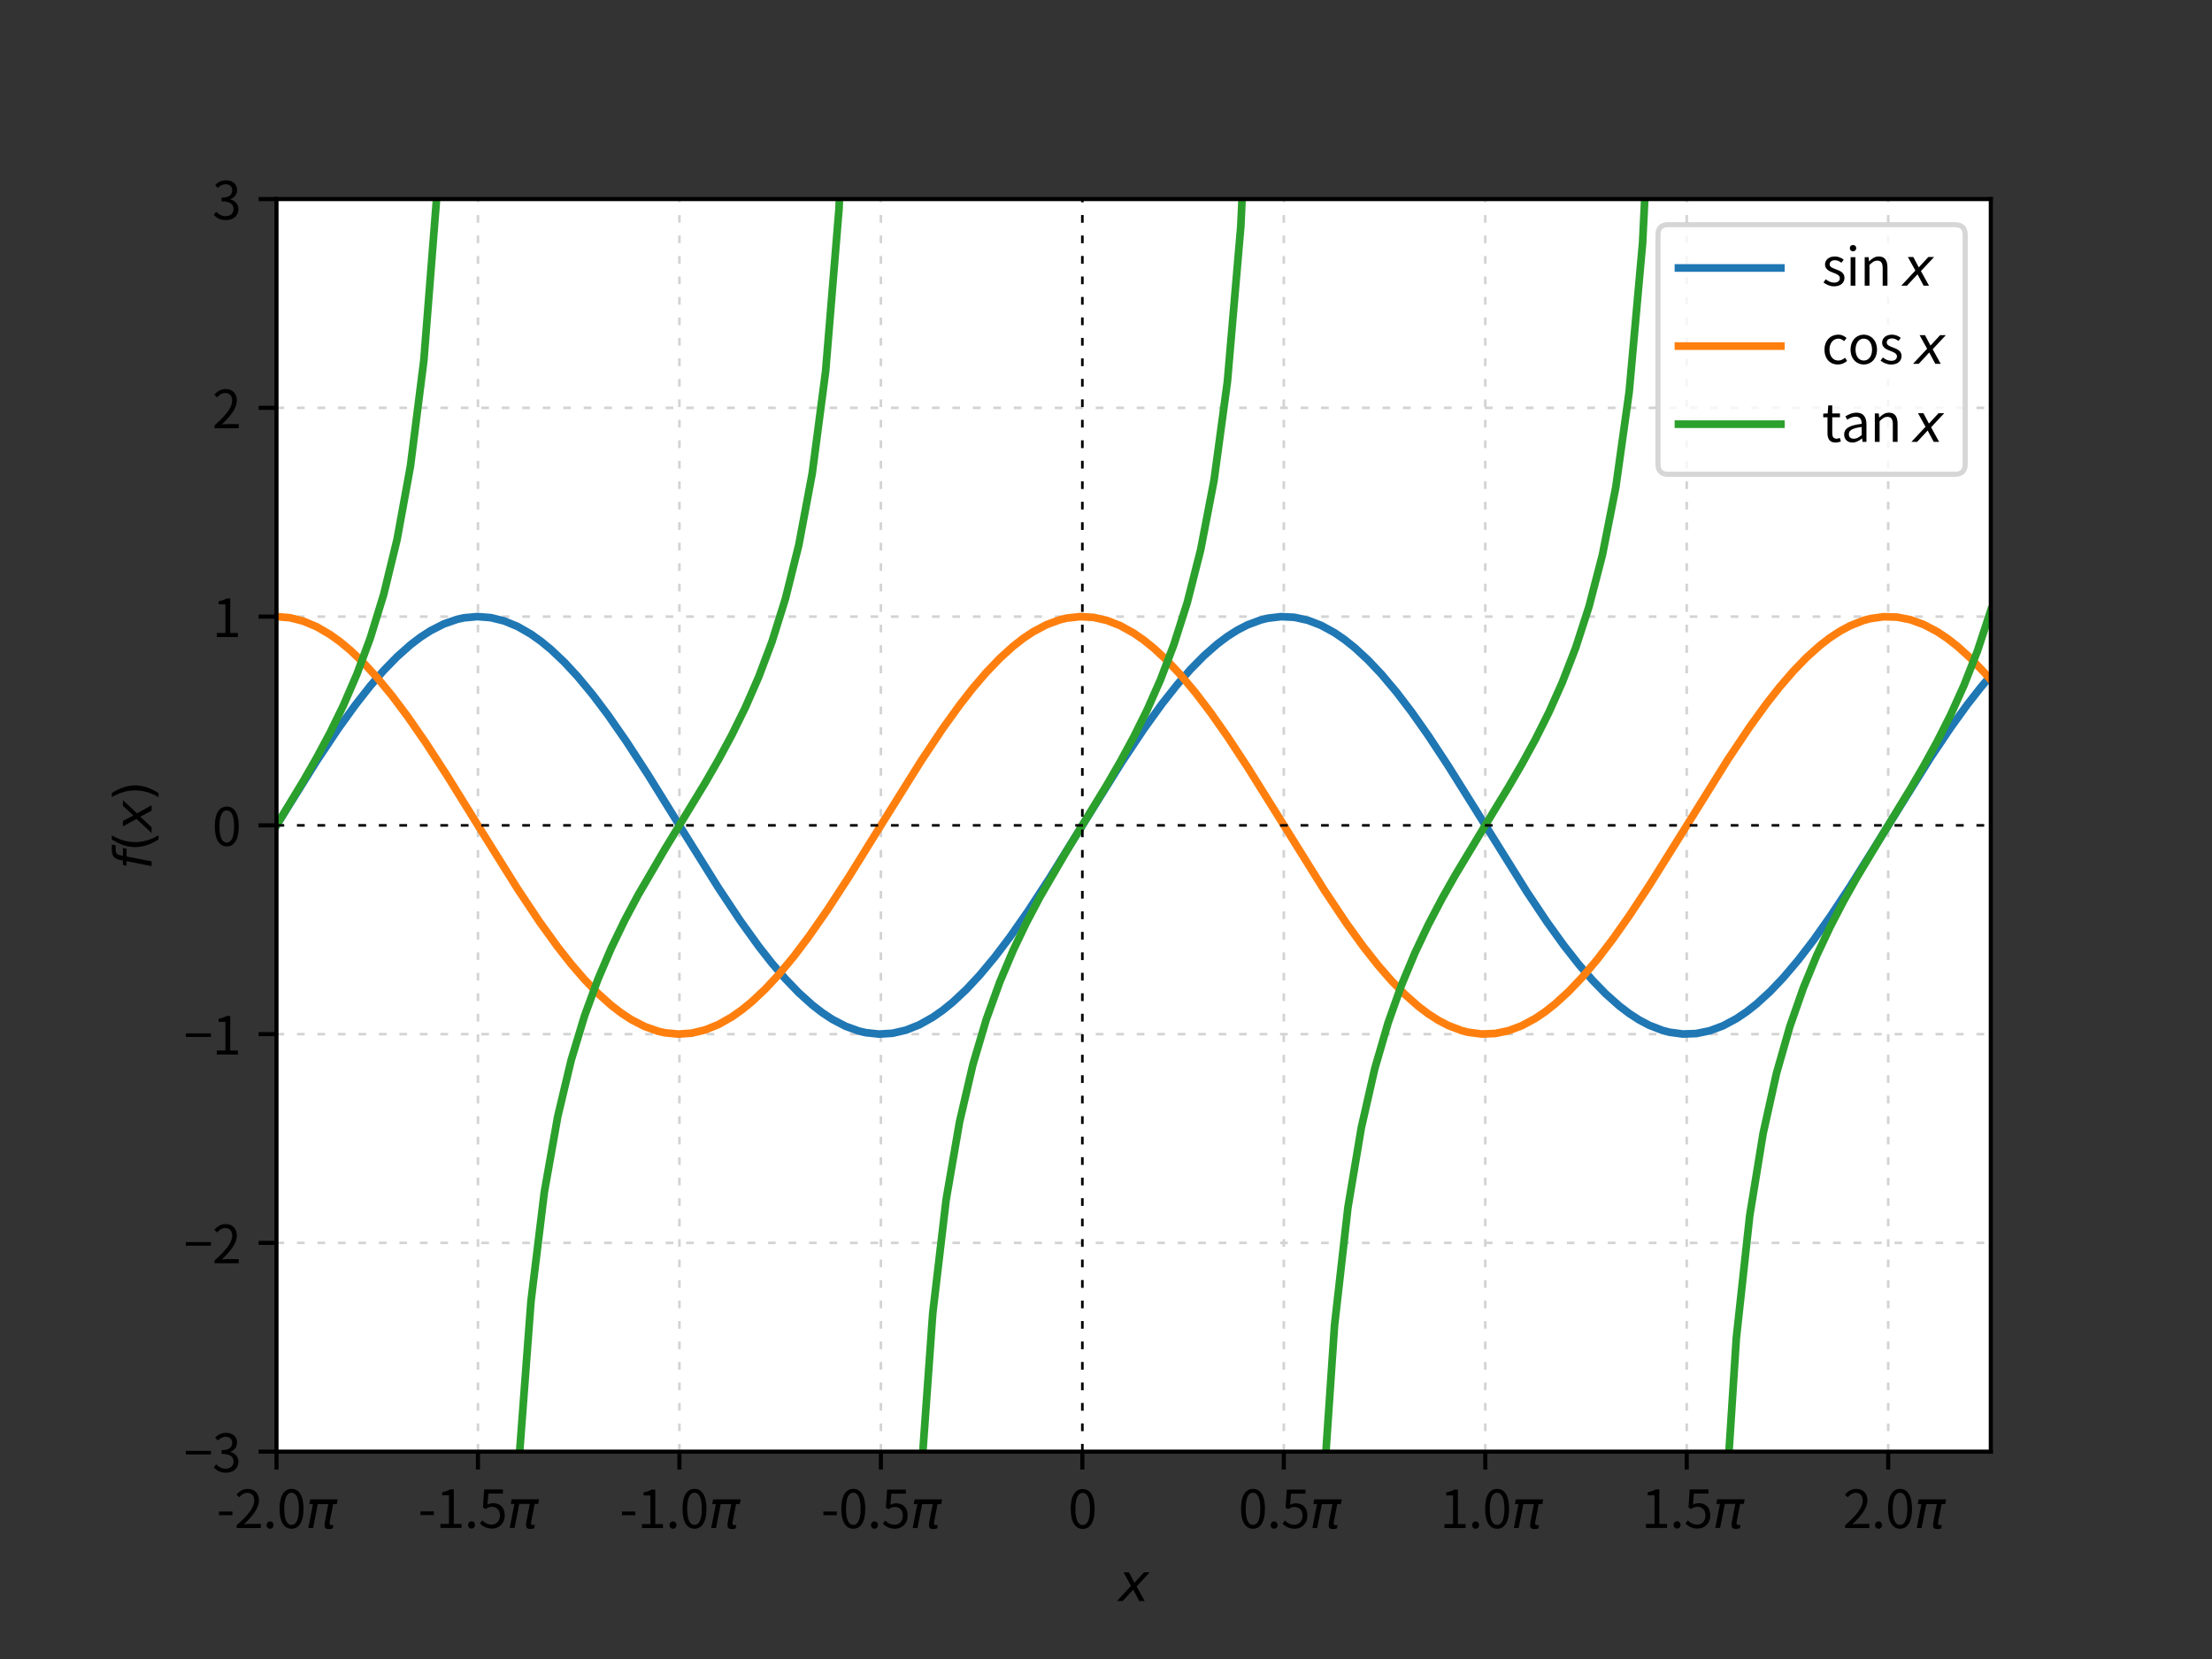
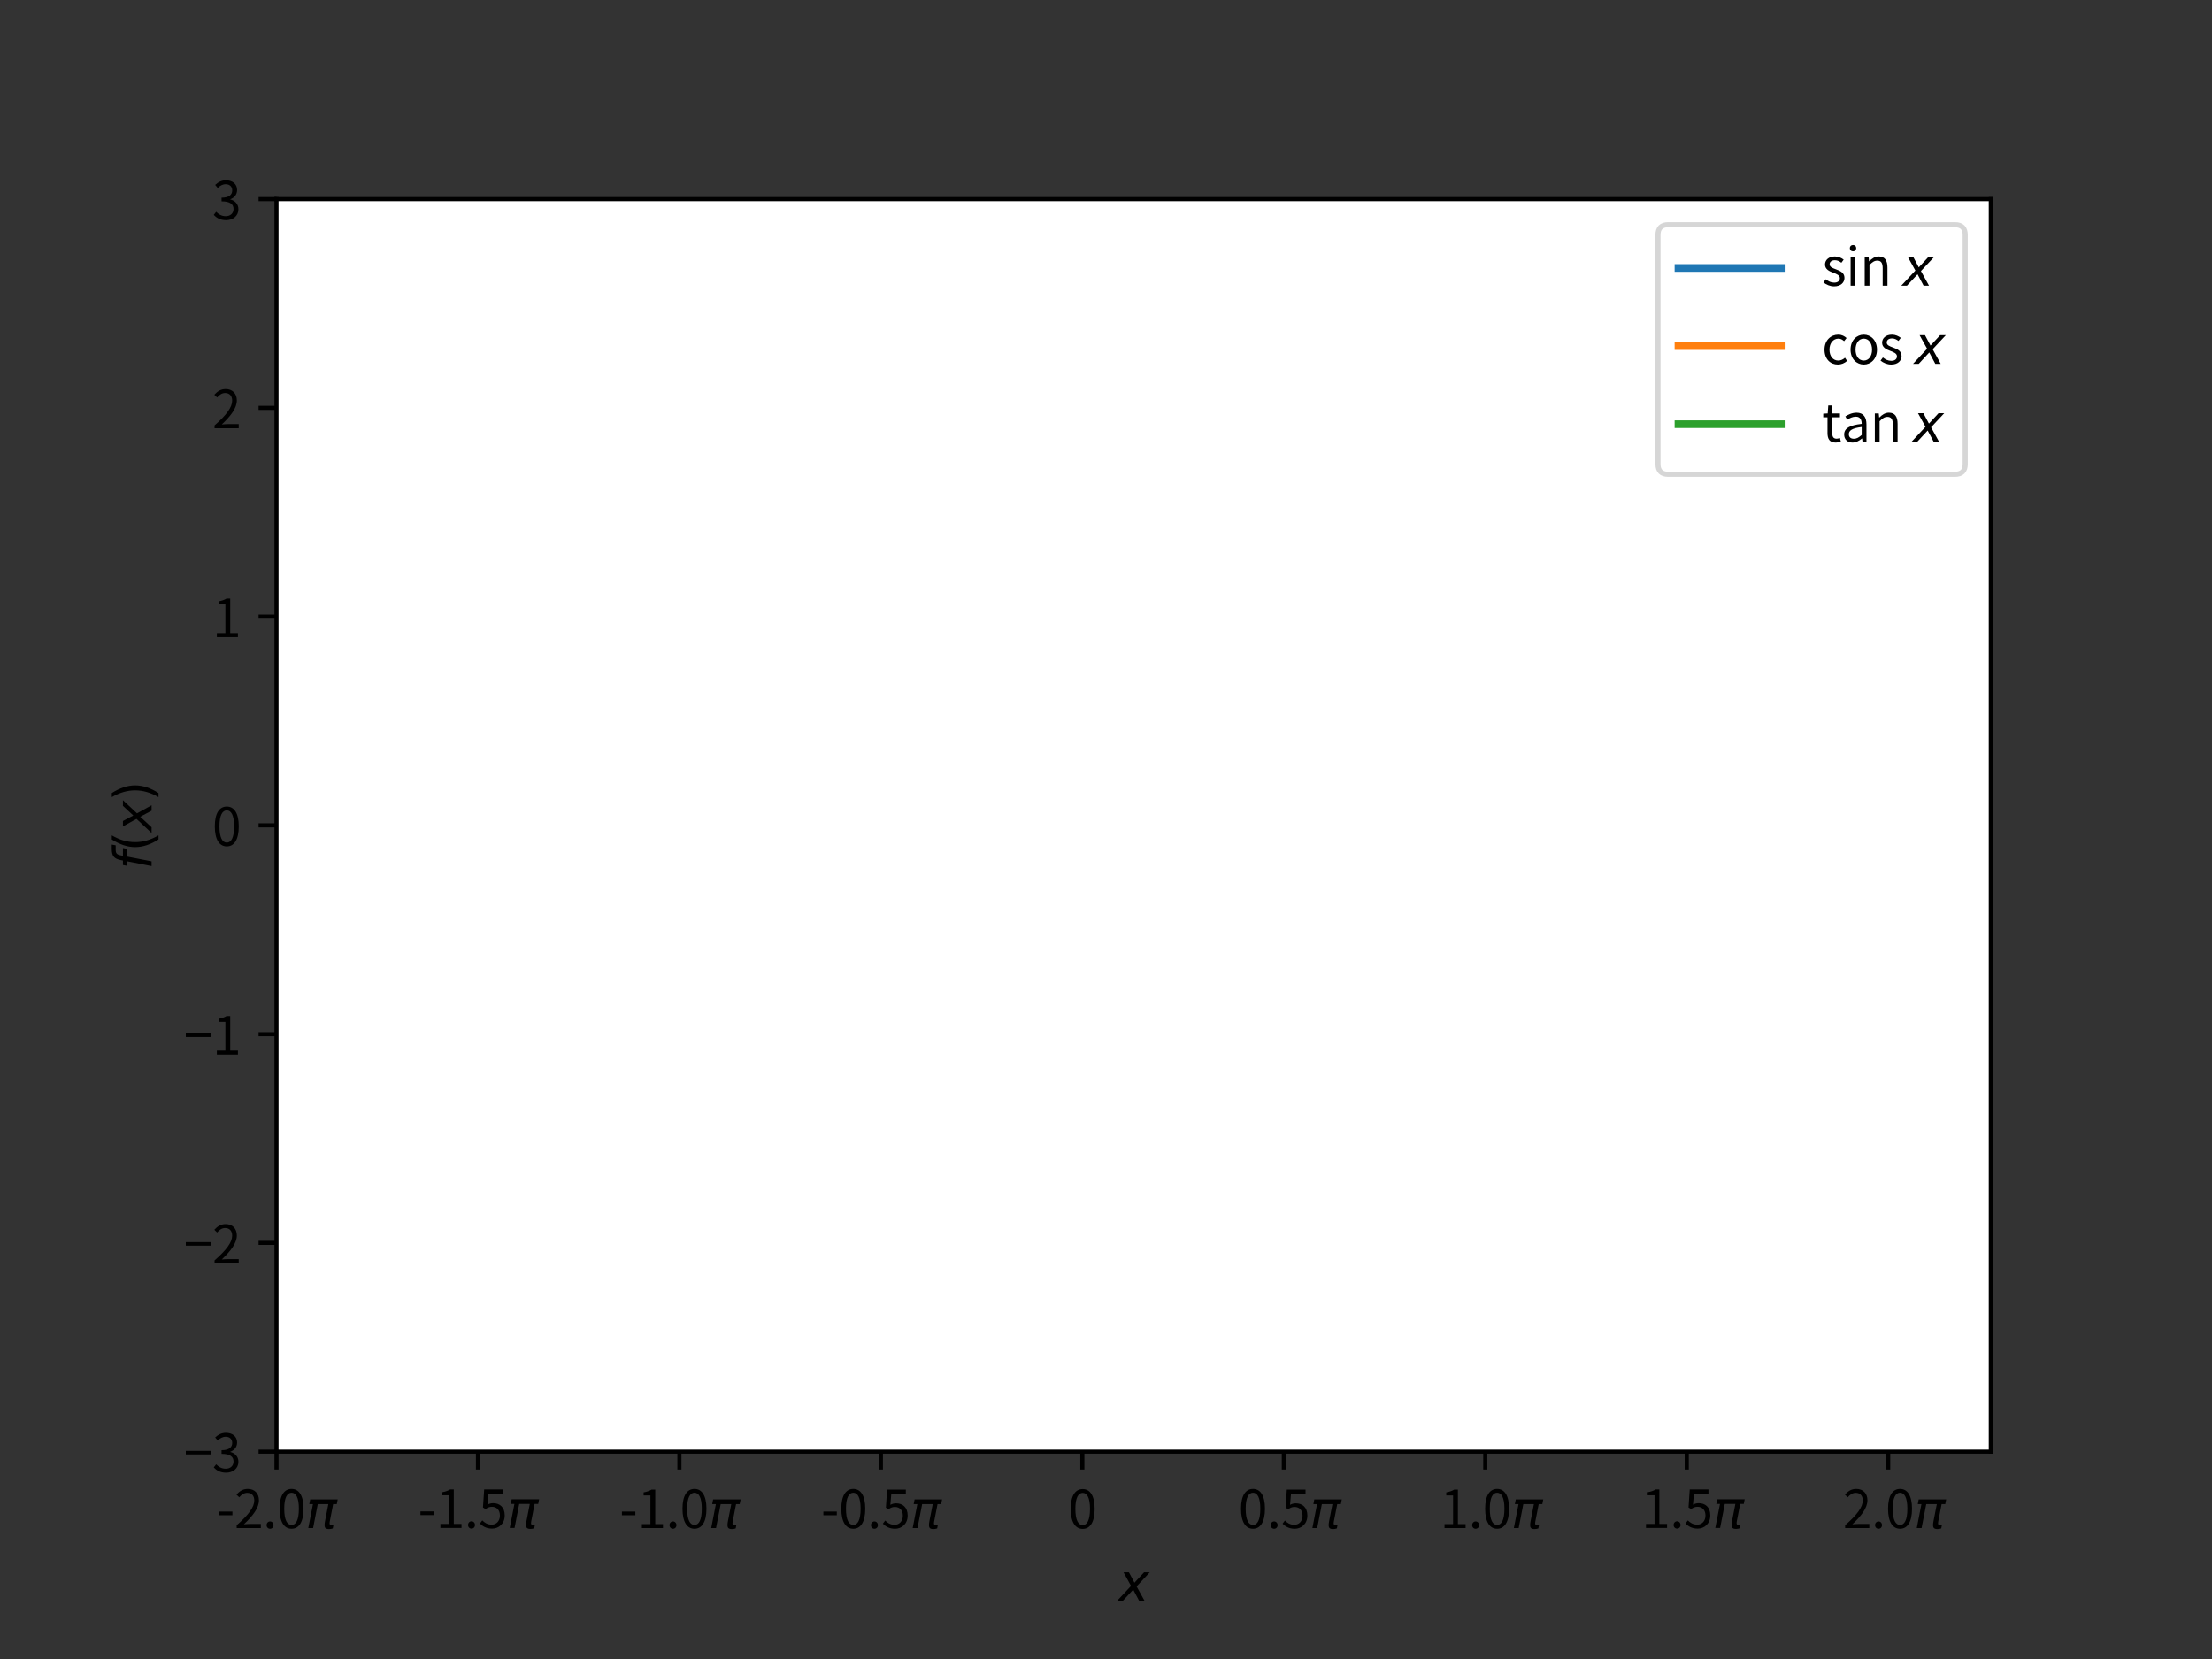
<svg xmlns="http://www.w3.org/2000/svg" xmlns:xlink="http://www.w3.org/1999/xlink" width="432pt" height="324pt" viewBox="0 0 432 324" version="1.1">
  <rect x="0" y="0" width="432" height="324" fill="#333333" stroke="none" />
  <defs>
    <style type="text/css">*{stroke-linejoin: round; stroke-linecap: butt}</style>
  </defs>
  <g id="figure_1">
    <g id="patch_1">
      <path d="M 0 324  L 432 324  L 432 0  L 0 0  L 0 324  z " style="fill: none" />
    </g>
    <g id="axes_1">
      <g id="patch_2">
        <path d="M 54 283.5  L 388.8 283.5  L 388.8 38.88  L 54 38.88  z " style="fill: #ffffff" />
      </g>
      <g id="matplotlib.axis_1">
        <g id="xtick_1">
          <g id="line2d_1">
            <path d="M 54 283.5  L 54 38.88  " clip-path="url(#p47506ea97d)" style="fill: none; stroke-dasharray: 1.5,2.5; stroke-dashoffset: 0; stroke: #d3d3d3; stroke-width: 0.5" />
          </g>
          <g id="line2d_2">
            <defs>
              <path id="m6faa6e938d" d="M 0 0  L 0 3.5  " style="stroke: #000000; stroke-width: 0.8" />
            </defs>
            <g>
              <use xlink:href="#m6faa6e938d" x="54" y="283.5" style="stroke: #000000; stroke-width: 0.8" />
            </g>
          </g>
          <g id="text_1">
            <g transform="translate(42.3 298.459) scale(0.1 -0.1)">
              <defs>
                <path id="NotoSansCJKjp-Regular-2d" d="M 294 1568  L 1933 1568  L 1933 2016  L 294 2016  L 294 1568  z " transform="scale(0.016)" />
                <path id="NotoSansCJKjp-Regular-32" d="M 282 0  L 3232 0  L 3232 506  L 1933 506  C 1696 506 1408 480 1165 461  C 2266 1504 3002 2458 3002 3392  C 3002 4230 2477 4781 1638 4781  C 1043 4781 640 4506 256 4090  L 595 3757  C 851 4064 1184 4301 1568 4301  C 2150 4301 2432 3910 2432 3373  C 2432 2566 1754 1632 282 346  L 282 0  z " transform="scale(0.016)" />
                <path id="NotoSansCJKjp-Regular-2e" d="M 890 -83  C 1120 -83 1312 96 1312 358  C 1312 627 1120 813 890 813  C 659 813 467 627 467 358  C 467 96 659 -83 890 -83  z " transform="scale(0.016)" />
                <path id="NotoSansCJKjp-Regular-30" d="M 1779 -83  C 2669 -83 3238 730 3238 2362  C 3238 3987 2669 4781 1779 4781  C 883 4781 314 3994 314 2362  C 314 730 883 -83 1779 -83  z M 1779 384  C 1242 384 883 979 883 2362  C 883 3731 1242 4314 1779 4314  C 2310 4314 2669 3731 2669 2362  C 2669 979 2310 384 1779 384  z " transform="scale(0.016)" />
                <path id="DejaVuSans-Oblique-3c0" d="M 584 3500  L 3938 3500  L 3825 2925  L 3384 2925  L 2966 775  Q 2922 550 2981 450  Q 3038 353 3209 353  Q 3256 353 3325 363  Q 3397 369 3419 372  L 3338 -44  Q 3222 -84 3103 -103  Q 2981 -122 2866 -122  Q 2491 -122 2388 81  Q 2284 288 2391 838  L 2797 2925  L 1506 2925  L 938 0  L 350 0  L 919 2925  L 472 2925  L 584 3500  z " transform="scale(0.016)" />
              </defs>
              <use xlink:href="#NotoSansCJKjp-Regular-2d" transform="translate(0 0.297)" />
              <use xlink:href="#NotoSansCJKjp-Regular-32" transform="translate(34.7 0.297)" />
              <use xlink:href="#NotoSansCJKjp-Regular-2e" transform="translate(90.2 0.297)" />
              <use xlink:href="#NotoSansCJKjp-Regular-30" transform="translate(118 0.297)" />
              <use xlink:href="#DejaVuSans-Oblique-3c0" transform="translate(173.5 0.297)" />
            </g>
          </g>
        </g>
        <g id="xtick_2">
          <g id="line2d_3">
            <path d="M 93.345 283.5  L 93.345 38.88  " clip-path="url(#p47506ea97d)" style="fill: none; stroke-dasharray: 1.5,2.5; stroke-dashoffset: 0; stroke: #d3d3d3; stroke-width: 0.5" />
          </g>
          <g id="line2d_4">
            <g>
              <use xlink:href="#m6faa6e938d" x="93.345" y="283.5" style="stroke: #000000; stroke-width: 0.8" />
            </g>
          </g>
          <g id="text_2">
            <g transform="translate(81.645 298.459) scale(0.1 -0.1)">
              <defs>
                <path id="NotoSansCJKjp-Regular-31" d="M 563 0  L 3136 0  L 3136 486  L 2195 486  L 2195 4698  L 1747 4698  C 1491 4544 1190 4435 774 4358  L 774 3987  L 1606 3987  L 1606 486  L 563 486  L 563 0  z " transform="scale(0.016)" />
                <path id="NotoSansCJKjp-Regular-35" d="M 1670 -83  C 2464 -83 3206 499 3206 1530  C 3206 2560 2573 3021 1792 3021  C 1510 3021 1306 2950 1094 2835  L 1210 4192  L 2982 4192  L 2982 4698  L 698 4698  L 550 2496  L 864 2304  C 1133 2483 1331 2579 1645 2579  C 2234 2579 2618 2182 2618 1510  C 2618 826 2170 403 1619 403  C 1075 403 736 653 467 922  L 179 538  C 493 224 941 -83 1670 -83  z " transform="scale(0.016)" />
              </defs>
              <use xlink:href="#NotoSansCJKjp-Regular-2d" transform="translate(0 0.594)" />
              <use xlink:href="#NotoSansCJKjp-Regular-31" transform="translate(34.7 0.594)" />
              <use xlink:href="#NotoSansCJKjp-Regular-2e" transform="translate(90.2 0.594)" />
              <use xlink:href="#NotoSansCJKjp-Regular-35" transform="translate(118 0.594)" />
              <use xlink:href="#DejaVuSans-Oblique-3c0" transform="translate(173.5 0.594)" />
            </g>
          </g>
        </g>
        <g id="xtick_3">
          <g id="line2d_5">
            <path d="M 132.69 283.5  L 132.69 38.88  " clip-path="url(#p47506ea97d)" style="fill: none; stroke-dasharray: 1.5,2.5; stroke-dashoffset: 0; stroke: #d3d3d3; stroke-width: 0.5" />
          </g>
          <g id="line2d_6">
            <g>
              <use xlink:href="#m6faa6e938d" x="132.69" y="283.5" style="stroke: #000000; stroke-width: 0.8" />
            </g>
          </g>
          <g id="text_3">
            <g transform="translate(120.99 298.459) scale(0.1 -0.1)">
              <use xlink:href="#NotoSansCJKjp-Regular-2d" transform="translate(0 0.297)" />
              <use xlink:href="#NotoSansCJKjp-Regular-31" transform="translate(34.7 0.297)" />
              <use xlink:href="#NotoSansCJKjp-Regular-2e" transform="translate(90.2 0.297)" />
              <use xlink:href="#NotoSansCJKjp-Regular-30" transform="translate(118 0.297)" />
              <use xlink:href="#DejaVuSans-Oblique-3c0" transform="translate(173.5 0.297)" />
            </g>
          </g>
        </g>
        <g id="xtick_4">
          <g id="line2d_7">
            <path d="M 172.036 283.5  L 172.036 38.88  " clip-path="url(#p47506ea97d)" style="fill: none; stroke-dasharray: 1.5,2.5; stroke-dashoffset: 0; stroke: #d3d3d3; stroke-width: 0.5" />
          </g>
          <g id="line2d_8">
            <g>
              <use xlink:href="#m6faa6e938d" x="172.036" y="283.5" style="stroke: #000000; stroke-width: 0.8" />
            </g>
          </g>
          <g id="text_4">
            <g transform="translate(160.336 298.459) scale(0.1 -0.1)">
              <use xlink:href="#NotoSansCJKjp-Regular-2d" transform="translate(0 0.297)" />
              <use xlink:href="#NotoSansCJKjp-Regular-30" transform="translate(34.7 0.297)" />
              <use xlink:href="#NotoSansCJKjp-Regular-2e" transform="translate(90.2 0.297)" />
              <use xlink:href="#NotoSansCJKjp-Regular-35" transform="translate(118 0.297)" />
              <use xlink:href="#DejaVuSans-Oblique-3c0" transform="translate(173.5 0.297)" />
            </g>
          </g>
        </g>
        <g id="xtick_5">
          <g id="line2d_9">
            <path d="M 211.381 283.5  L 211.381 38.88  " clip-path="url(#p47506ea97d)" style="fill: none; stroke-dasharray: 1.5,2.5; stroke-dashoffset: 0; stroke: #d3d3d3; stroke-width: 0.5" />
          </g>
          <g id="line2d_10">
            <g>
              <use xlink:href="#m6faa6e938d" x="211.381" y="283.5" style="stroke: #000000; stroke-width: 0.8" />
            </g>
          </g>
          <g id="text_5">
            <g transform="translate(208.606 298.459) scale(0.1 -0.1)">
              <use xlink:href="#NotoSansCJKjp-Regular-30" />
            </g>
          </g>
        </g>
        <g id="xtick_6">
          <g id="line2d_11">
            <path d="M 250.726 283.5  L 250.726 38.88  " clip-path="url(#p47506ea97d)" style="fill: none; stroke-dasharray: 1.5,2.5; stroke-dashoffset: 0; stroke: #d3d3d3; stroke-width: 0.5" />
          </g>
          <g id="line2d_12">
            <g>
              <use xlink:href="#m6faa6e938d" x="250.726" y="283.5" style="stroke: #000000; stroke-width: 0.8" />
            </g>
          </g>
          <g id="text_6">
            <g transform="translate(239.626 298.459) scale(0.1 -0.1)">
              <defs>
                <path id="NotoSansCJKjp-Regular-20" transform="scale(0.016)" />
              </defs>
              <use xlink:href="#NotoSansCJKjp-Regular-20" transform="translate(0 0.297)" />
              <use xlink:href="#NotoSansCJKjp-Regular-30" transform="translate(22.4 0.297)" />
              <use xlink:href="#NotoSansCJKjp-Regular-2e" transform="translate(77.9 0.297)" />
              <use xlink:href="#NotoSansCJKjp-Regular-35" transform="translate(105.7 0.297)" />
              <use xlink:href="#DejaVuSans-Oblique-3c0" transform="translate(161.2 0.297)" />
            </g>
          </g>
        </g>
        <g id="xtick_7">
          <g id="line2d_13">
            <path d="M 290.071 283.5  L 290.071 38.88  " clip-path="url(#p47506ea97d)" style="fill: none; stroke-dasharray: 1.5,2.5; stroke-dashoffset: 0; stroke: #d3d3d3; stroke-width: 0.5" />
          </g>
          <g id="line2d_14">
            <g>
              <use xlink:href="#m6faa6e938d" x="290.071" y="283.5" style="stroke: #000000; stroke-width: 0.8" />
            </g>
          </g>
          <g id="text_7">
            <g transform="translate(278.971 298.459) scale(0.1 -0.1)">
              <use xlink:href="#NotoSansCJKjp-Regular-20" transform="translate(0 0.297)" />
              <use xlink:href="#NotoSansCJKjp-Regular-31" transform="translate(22.4 0.297)" />
              <use xlink:href="#NotoSansCJKjp-Regular-2e" transform="translate(77.9 0.297)" />
              <use xlink:href="#NotoSansCJKjp-Regular-30" transform="translate(105.7 0.297)" />
              <use xlink:href="#DejaVuSans-Oblique-3c0" transform="translate(161.2 0.297)" />
            </g>
          </g>
        </g>
        <g id="xtick_8">
          <g id="line2d_15">
            <path d="M 329.416 283.5  L 329.416 38.88  " clip-path="url(#p47506ea97d)" style="fill: none; stroke-dasharray: 1.5,2.5; stroke-dashoffset: 0; stroke: #d3d3d3; stroke-width: 0.5" />
          </g>
          <g id="line2d_16">
            <g>
              <use xlink:href="#m6faa6e938d" x="329.416" y="283.5" style="stroke: #000000; stroke-width: 0.8" />
            </g>
          </g>
          <g id="text_8">
            <g transform="translate(318.316 298.459) scale(0.1 -0.1)">
              <use xlink:href="#NotoSansCJKjp-Regular-20" transform="translate(0 0.594)" />
              <use xlink:href="#NotoSansCJKjp-Regular-31" transform="translate(22.4 0.594)" />
              <use xlink:href="#NotoSansCJKjp-Regular-2e" transform="translate(77.9 0.594)" />
              <use xlink:href="#NotoSansCJKjp-Regular-35" transform="translate(105.7 0.594)" />
              <use xlink:href="#DejaVuSans-Oblique-3c0" transform="translate(161.2 0.594)" />
            </g>
          </g>
        </g>
        <g id="xtick_9">
          <g id="line2d_17">
            <path d="M 368.762 283.5  L 368.762 38.88  " clip-path="url(#p47506ea97d)" style="fill: none; stroke-dasharray: 1.5,2.5; stroke-dashoffset: 0; stroke: #d3d3d3; stroke-width: 0.5" />
          </g>
          <g id="line2d_18">
            <g>
              <use xlink:href="#m6faa6e938d" x="368.762" y="283.5" style="stroke: #000000; stroke-width: 0.8" />
            </g>
          </g>
          <g id="text_9">
            <g transform="translate(357.662 298.459) scale(0.1 -0.1)">
              <use xlink:href="#NotoSansCJKjp-Regular-20" transform="translate(0 0.297)" />
              <use xlink:href="#NotoSansCJKjp-Regular-32" transform="translate(22.4 0.297)" />
              <use xlink:href="#NotoSansCJKjp-Regular-2e" transform="translate(77.9 0.297)" />
              <use xlink:href="#NotoSansCJKjp-Regular-30" transform="translate(105.7 0.297)" />
              <use xlink:href="#DejaVuSans-Oblique-3c0" transform="translate(161.2 0.297)" />
            </g>
          </g>
        </g>
        <g id="text_10">
          <g transform="translate(218.4 312.709) scale(0.1 -0.1)">
            <defs>
              <path id="DejaVuSans-Oblique-78" d="M 3841 3500  L 2234 1784  L 3219 0  L 2559 0  L 1819 1388  L 531 0  L -166 0  L 1556 1844  L 641 3500  L 1300 3500  L 1972 2234  L 3144 3500  L 3841 3500  z " transform="scale(0.016)" />
            </defs>
            <use xlink:href="#DejaVuSans-Oblique-78" transform="translate(0 0.312)" />
          </g>
        </g>
      </g>
      <g id="matplotlib.axis_2">
        <g id="ytick_1">
          <g id="line2d_19">
            <path d="M 54 283.5  L 388.8 283.5  " clip-path="url(#p47506ea97d)" style="fill: none; stroke-dasharray: 1.5,2.5; stroke-dashoffset: 0; stroke: #d3d3d3; stroke-width: 0.5" />
          </g>
          <g id="line2d_20">
            <defs>
              <path id="m4377b62610" d="M 0 0  L -3.5 0  " style="stroke: #000000; stroke-width: 0.8" />
            </defs>
            <g>
              <use xlink:href="#m4377b62610" x="54" y="283.5" style="stroke: #000000; stroke-width: 0.8" />
            </g>
          </g>
          <g id="text_11">
            <g transform="translate(35.9 287.48) scale(0.1 -0.1)">
              <defs>
                <path id="NotoSansCJKjp-Regular-2212" d="M 243 2144  L 3309 2144  L 3309 2579  L 243 2579  L 243 2144  z " transform="scale(0.016)" />
                <path id="NotoSansCJKjp-Regular-33" d="M 1690 -83  C 2522 -83 3194 416 3194 1254  C 3194 1894 2752 2317 2202 2445  L 2202 2470  C 2694 2656 3034 3034 3034 3603  C 3034 4346 2458 4781 1670 4781  C 1126 4781 710 4544 358 4218  L 672 3846  C 934 4115 1267 4301 1645 4301  C 2131 4301 2438 4006 2438 3558  C 2438 3053 2106 2662 1139 2662  L 1139 2214  C 2221 2214 2598 1837 2598 1280  C 2598 736 2202 403 1645 403  C 1114 403 755 653 480 941  L 186 557  C 493 224 954 -83 1690 -83  z " transform="scale(0.016)" />
              </defs>
              <use xlink:href="#NotoSansCJKjp-Regular-2212" />
              <use xlink:href="#NotoSansCJKjp-Regular-33" x="55.5" />
            </g>
          </g>
        </g>
        <g id="ytick_2">
          <g id="line2d_21">
            <path d="M 54 242.73  L 388.8 242.73  " clip-path="url(#p47506ea97d)" style="fill: none; stroke-dasharray: 1.5,2.5; stroke-dashoffset: 0; stroke: #d3d3d3; stroke-width: 0.5" />
          </g>
          <g id="line2d_22">
            <g>
              <use xlink:href="#m4377b62610" x="54" y="242.73" style="stroke: #000000; stroke-width: 0.8" />
            </g>
          </g>
          <g id="text_12">
            <g transform="translate(35.9 246.71) scale(0.1 -0.1)">
              <use xlink:href="#NotoSansCJKjp-Regular-2212" />
              <use xlink:href="#NotoSansCJKjp-Regular-32" x="55.5" />
            </g>
          </g>
        </g>
        <g id="ytick_3">
          <g id="line2d_23">
            <path d="M 54 201.96  L 388.8 201.96  " clip-path="url(#p47506ea97d)" style="fill: none; stroke-dasharray: 1.5,2.5; stroke-dashoffset: 0; stroke: #d3d3d3; stroke-width: 0.5" />
          </g>
          <g id="line2d_24">
            <g>
              <use xlink:href="#m4377b62610" x="54" y="201.96" style="stroke: #000000; stroke-width: 0.8" />
            </g>
          </g>
          <g id="text_13">
            <g transform="translate(35.9 205.94) scale(0.1 -0.1)">
              <use xlink:href="#NotoSansCJKjp-Regular-2212" />
              <use xlink:href="#NotoSansCJKjp-Regular-31" x="55.5" />
            </g>
          </g>
        </g>
        <g id="ytick_4">
          <g id="line2d_25">
-             <path d="M 54 161.19  L 388.8 161.19  " clip-path="url(#p47506ea97d)" style="fill: none; stroke-dasharray: 1.5,2.5; stroke-dashoffset: 0; stroke: #d3d3d3; stroke-width: 0.5" />
-           </g>
+             </g>
          <g id="line2d_26">
            <g>
              <use xlink:href="#m4377b62610" x="54" y="161.19" style="stroke: #000000; stroke-width: 0.8" />
            </g>
          </g>
          <g id="text_14">
            <g transform="translate(41.45 165.17) scale(0.1 -0.1)">
              <use xlink:href="#NotoSansCJKjp-Regular-30" />
            </g>
          </g>
        </g>
        <g id="ytick_5">
          <g id="line2d_27">
            <path d="M 54 120.42  L 388.8 120.42  " clip-path="url(#p47506ea97d)" style="fill: none; stroke-dasharray: 1.5,2.5; stroke-dashoffset: 0; stroke: #d3d3d3; stroke-width: 0.5" />
          </g>
          <g id="line2d_28">
            <g>
              <use xlink:href="#m4377b62610" x="54" y="120.42" style="stroke: #000000; stroke-width: 0.8" />
            </g>
          </g>
          <g id="text_15">
            <g transform="translate(41.45 124.4) scale(0.1 -0.1)">
              <use xlink:href="#NotoSansCJKjp-Regular-31" />
            </g>
          </g>
        </g>
        <g id="ytick_6">
          <g id="line2d_29">
            <path d="M 54 79.65  L 388.8 79.65  " clip-path="url(#p47506ea97d)" style="fill: none; stroke-dasharray: 1.5,2.5; stroke-dashoffset: 0; stroke: #d3d3d3; stroke-width: 0.5" />
          </g>
          <g id="line2d_30">
            <g>
              <use xlink:href="#m4377b62610" x="54" y="79.65" style="stroke: #000000; stroke-width: 0.8" />
            </g>
          </g>
          <g id="text_16">
            <g transform="translate(41.45 83.63) scale(0.1 -0.1)">
              <use xlink:href="#NotoSansCJKjp-Regular-32" />
            </g>
          </g>
        </g>
        <g id="ytick_7">
          <g id="line2d_31">
            <path d="M 54 38.88  L 388.8 38.88  " clip-path="url(#p47506ea97d)" style="fill: none; stroke-dasharray: 1.5,2.5; stroke-dashoffset: 0; stroke: #d3d3d3; stroke-width: 0.5" />
          </g>
          <g id="line2d_32">
            <g>
              <use xlink:href="#m4377b62610" x="54" y="38.88" style="stroke: #000000; stroke-width: 0.8" />
            </g>
          </g>
          <g id="text_17">
            <g transform="translate(41.45 42.86) scale(0.1 -0.1)">
              <use xlink:href="#NotoSansCJKjp-Regular-33" />
            </g>
          </g>
        </g>
        <g id="text_18">
          <g transform="translate(29.609 169.84) rotate(-90) scale(0.1 -0.1)">
            <defs>
              <path id="DejaVuSans-Oblique-66" d="M 3059 4863  L 2969 4384  L 2419 4384  Q 2106 4384 1964 4261  Q 1822 4138 1753 3809  L 1691 3500  L 2638 3500  L 2553 3053  L 1606 3053  L 1013 0  L 434 0  L 1031 3053  L 481 3053  L 563 3500  L 1113 3500  L 1159 3744  Q 1278 4363 1576 4613  Q 1875 4863 2516 4863  L 3059 4863  z " transform="scale(0.016)" />
              <path id="DejaVuSans-28" d="M 1984 4856  Q 1566 4138 1362 3434  Q 1159 2731 1159 2009  Q 1159 1288 1364 580  Q 1569 -128 1984 -844  L 1484 -844  Q 1016 -109 783 600  Q 550 1309 550 2009  Q 550 2706 781 3412  Q 1013 4119 1484 4856  L 1984 4856  z " transform="scale(0.016)" />
              <path id="DejaVuSans-29" d="M 513 4856  L 1013 4856  Q 1481 4119 1714 3412  Q 1947 2706 1947 2009  Q 1947 1309 1714 600  Q 1481 -109 1013 -844  L 513 -844  Q 928 -128 1133 580  Q 1338 1288 1338 2009  Q 1338 2731 1133 3434  Q 928 4138 513 4856  z " transform="scale(0.016)" />
            </defs>
            <use xlink:href="#DejaVuSans-Oblique-66" transform="translate(0 0.016)" />
            <use xlink:href="#DejaVuSans-28" transform="translate(35.205 0.016)" />
            <use xlink:href="#DejaVuSans-Oblique-78" transform="translate(74.219 0.016)" />
            <use xlink:href="#DejaVuSans-29" transform="translate(133.398 0.016)" />
          </g>
        </g>
      </g>
      <g id="line2d_33">
-         <path d="M 54 161.19  L 61.847 148.626  L 66.097 142.256  L 69.367 137.718  L 72.309 133.972  L 74.925 130.956  L 77.541 128.27  L 80.156 125.942  L 82.118 124.447  L 84.08 123.178  L 86.695 121.848  L 89.311 120.948  L 90.619 120.661  L 93.234 120.42  L 95.85 120.624  L 98.466 121.269  L 101.081 122.349  L 103.697 123.852  L 105.659 125.248  L 107.62 126.864  L 110.236 129.344  L 112.852 132.171  L 115.794 135.727  L 118.737 139.635  L 122.333 144.808  L 126.584 151.348  L 133.123 161.894  L 140.316 173.411  L 144.566 179.804  L 148.162 184.802  L 150.778 188.138  L 153.394 191.18  L 156.009 193.896  L 158.625 196.255  L 160.587 197.775  L 162.548 199.07  L 165.164 200.435  L 167.78 201.373  L 169.088 201.678  L 171.703 201.956  L 174.319 201.791  L 176.934 201.183  L 179.55 200.139  L 182.166 198.671  L 184.127 197.301  L 186.089 195.71  L 188.705 193.26  L 191.32 190.462  L 194.263 186.934  L 197.205 183.051  L 200.802 177.902  L 205.052 171.381  L 211.264 161.379  L 219.111 148.806  L 223.362 142.424  L 226.958 137.438  L 229.901 133.718  L 232.516 130.728  L 235.132 128.069  L 237.748 125.771  L 239.709 124.3  L 241.671 123.055  L 243.633 122.044  L 246.248 121.07  L 247.556 120.746  L 250.172 120.43  L 252.787 120.558  L 255.403 121.129  L 258.019 122.136  L 260.634 123.568  L 262.596 124.913  L 264.558 126.48  L 267.173 128.898  L 269.789 131.668  L 272.732 135.167  L 275.674 139.025  L 278.944 143.668  L 282.867 149.625  L 288.425 158.513  L 298.234 174.242  L 302.157 180.108  L 305.427 184.648  L 308.37 188.394  L 310.985 191.411  L 313.601 194.099  L 316.216 196.429  L 318.178 197.925  L 320.14 199.196  L 322.102 200.234  L 324.717 201.245  L 326.025 201.587  L 328.641 201.94  L 331.256 201.85  L 333.872 201.317  L 336.488 200.346  L 339.103 198.949  L 341.065 197.63  L 343.027 196.088  L 345.642 193.701  L 348.258 190.959  L 351.2 187.489  L 354.143 183.657  L 357.413 179.037  L 361.336 173.1  L 366.894 164.227  L 377.03 147.975  L 380.953 142.12  L 384.223 137.592  L 386.838 134.255  L 388.8 131.943  L 388.8 131.943  " clip-path="url(#p47506ea97d)" style="fill: none; stroke: #1f77b4; stroke-width: 1.5; stroke-linecap: square" />
-       </g>
+         </g>
      <g id="line2d_34">
        <path d="M 54 120.42  L 56.616 120.642  L 59.231 121.306  L 61.847 122.404  L 64.463 123.925  L 66.424 125.333  L 68.386 126.961  L 71.002 129.457  L 73.617 132.298  L 76.56 135.868  L 79.502 139.788  L 83.099 144.973  L 87.349 151.523  L 93.888 162.074  L 101.081 173.583  L 105.332 179.964  L 108.928 184.949  L 111.544 188.273  L 114.159 191.302  L 116.775 194.003  L 119.391 196.347  L 121.352 197.854  L 123.314 199.137  L 125.93 200.484  L 128.545 201.403  L 129.853 201.699  L 132.469 201.958  L 135.084 201.774  L 137.7 201.147  L 140.316 200.085  L 142.931 198.6  L 144.893 197.217  L 146.855 195.613  L 149.47 193.149  L 152.086 190.336  L 155.029 186.794  L 157.971 182.898  L 161.568 177.737  L 165.818 171.207  L 172.357 160.667  L 179.877 148.634  L 184.127 142.264  L 187.397 137.725  L 190.012 134.377  L 192.628 131.322  L 195.244 128.592  L 197.859 126.218  L 199.821 124.685  L 201.783 123.377  L 204.398 121.994  L 207.014 121.038  L 208.322 120.724  L 210.938 120.426  L 213.553 120.573  L 216.169 121.163  L 218.784 122.188  L 221.4 123.638  L 223.362 124.996  L 225.323 126.575  L 227.939 129.009  L 230.555 131.793  L 233.497 135.307  L 236.44 139.177  L 239.709 143.831  L 243.633 149.798  L 249.191 158.693  L 258.673 173.909  L 262.923 180.268  L 266.193 184.795  L 269.135 188.528  L 271.751 191.532  L 274.366 194.205  L 276.982 196.519  L 278.944 198.003  L 280.905 199.261  L 282.867 200.285  L 285.483 201.278  L 286.791 201.611  L 289.406 201.946  L 292.022 201.836  L 294.637 201.284  L 297.253 200.296  L 299.869 198.881  L 301.83 197.549  L 303.792 195.994  L 306.408 193.592  L 309.023 190.836  L 311.966 187.351  L 314.909 183.506  L 318.178 178.875  L 322.102 172.928  L 327.66 164.047  L 337.468 148.309  L 341.719 141.961  L 344.988 137.445  L 347.604 134.12  L 350.22 131.09  L 352.835 128.388  L 355.451 126.043  L 357.413 124.534  L 359.374 123.25  L 361.336 122.199  L 363.952 121.169  L 365.259 120.818  L 367.875 120.446  L 370.491 120.517  L 373.106 121.032  L 375.722 121.984  L 378.337 123.363  L 380.299 124.669  L 382.261 126.199  L 384.877 128.571  L 387.492 131.298  L 388.8 132.785  L 388.8 132.785  " clip-path="url(#p47506ea97d)" style="fill: none; stroke: #ff7f0e; stroke-width: 1.5; stroke-linecap: square" />
      </g>
      <g id="line2d_35">
        <path d="M 54 161.19  L 59.231 152.549  L 61.847 147.983  L 64.463 143.096  L 67.078 137.732  L 69.694 131.679  L 72.309 124.633  L 74.925 116.125  L 77.541 105.387  L 80.156 91.053  L 82.772 70.413  L 85.388 37.208  L 86.942 -1  M 99.713 325  L 101.081 288.972  L 103.697 254.16  L 106.312 232.778  L 108.928 218.042  L 111.544 207.065  L 114.159 198.403  L 116.775 191.254  L 119.391 185.131  L 122.006 179.718  L 124.622 174.797  L 129.853 165.828  L 137.7 152.926  L 140.316 148.38  L 142.931 143.526  L 145.547 138.209  L 148.162 132.225  L 150.778 125.278  L 153.394 116.919  L 156.009 106.411  L 158.625 92.46  L 161.241 72.521  L 163.856 40.808  L 165.675 -1  M 178.418 325  L 179.55 292.988  L 182.166 256.443  L 184.781 234.274  L 187.397 219.118  L 190.012 207.891  L 192.628 199.07  L 195.244 191.815  L 197.859 185.619  L 200.475 180.155  L 203.091 175.199  L 208.322 166.194  L 216.169 153.3  L 218.784 148.776  L 221.4 143.953  L 224.016 138.682  L 226.631 132.765  L 229.247 125.914  L 231.863 117.697  L 234.478 107.412  L 237.094 93.826  L 239.709 74.549  L 242.325 44.226  L 244.422 -1  M 257.108 325  L 258.019 297.241  L 260.634 258.822  L 263.25 235.819  L 265.866 220.221  L 268.481 208.734  L 271.097 199.748  L 273.712 192.383  L 276.328 186.112  L 278.944 180.596  L 281.559 175.604  L 284.175 170.968  L 289.406 162.273  L 294.637 153.674  L 297.253 149.169  L 299.869 144.376  L 302.484 139.151  L 305.1 133.298  L 307.716 126.54  L 310.331 118.461  L 312.947 108.389  L 315.562 95.152  L 318.178 76.503  L 320.794 47.474  L 323.185 -1  M 335.782 325  L 336.488 301.753  L 339.103 261.305  L 341.719 237.415  L 344.334 221.353  L 346.95 209.594  L 349.566 200.437  L 352.181 192.959  L 354.797 186.61  L 357.413 181.04  L 360.028 176.011  L 362.644 171.351  L 367.875 162.634  L 373.106 154.047  L 375.722 149.56  L 378.337 144.797  L 380.953 139.615  L 383.569 133.824  L 386.184 127.157  L 388.8 119.212  L 388.8 119.212  " clip-path="url(#p47506ea97d)" style="fill: none; stroke: #2ca02c; stroke-width: 1.5; stroke-linecap: square" />
      </g>
      <g id="line2d_36">
        <path d="M 54 161.19  L 388.8 161.19  " clip-path="url(#p47506ea97d)" style="fill: none; stroke-dasharray: 1.5,2.5; stroke-dashoffset: 0; stroke: #000000; stroke-width: 0.5" />
      </g>
      <g id="line2d_37">
        <path d="M 211.381 283.5  L 211.381 38.88  " clip-path="url(#p47506ea97d)" style="fill: none; stroke-dasharray: 1.5,2.5; stroke-dashoffset: 0; stroke: #000000; stroke-width: 0.5" />
      </g>
      <g id="patch_3">
        <path d="M 54 283.5  L 54 38.88  " style="fill: none; stroke: #000000; stroke-width: 0.8; stroke-linejoin: miter; stroke-linecap: square" />
      </g>
      <g id="patch_4">
        <path d="M 388.8 283.5  L 388.8 38.88  " style="fill: none; stroke: #000000; stroke-width: 0.8; stroke-linejoin: miter; stroke-linecap: square" />
      </g>
      <g id="patch_5">
        <path d="M 54 283.5  L 388.8 283.5  " style="fill: none; stroke: #000000; stroke-width: 0.8; stroke-linejoin: miter; stroke-linecap: square" />
      </g>
      <g id="patch_6">
        <path d="M 54 38.88  L 388.8 38.88  " style="fill: none; stroke: #000000; stroke-width: 0.8; stroke-linejoin: miter; stroke-linecap: square" />
      </g>
      <g id="legend_1">
        <g id="patch_7">
          <path d="M 325.8 92.63  L 381.8 92.63  Q 383.8 92.63 383.8 90.63  L 383.8 45.88  Q 383.8 43.88 381.8 43.88  L 325.8 43.88  Q 323.8 43.88 323.8 45.88  L 323.8 90.63  Q 323.8 92.63 325.8 92.63  z " style="fill: #ffffff; opacity: 0.8; stroke: #cccccc; stroke-linejoin: miter" />
        </g>
        <g id="line2d_38">
          <path d="M 327.8 52.339  L 337.8 52.339  L 347.8 52.339  " style="fill: none; stroke: #1f77b4; stroke-width: 1.5; stroke-linecap: square" />
        </g>
        <g id="text_19">
          <g transform="translate(355.8 55.839) scale(0.1 -0.1)">
            <defs>
              <path id="NotoSansCJKjp-Regular-73" d="M 1498 -83  C 2317 -83 2765 384 2765 947  C 2765 1606 2208 1811 1702 2003  C 1312 2150 954 2272 954 2605  C 954 2874 1158 3104 1600 3104  C 1907 3104 2150 2976 2387 2797  L 2669 3174  C 2400 3386 2022 3565 1594 3565  C 838 3565 390 3130 390 2579  C 390 1990 922 1754 1408 1574  C 1792 1427 2202 1274 2202 915  C 2202 614 1978 371 1517 371  C 1101 371 787 538 486 781  L 198 397  C 531 122 1005 -83 1498 -83  z " transform="scale(0.016)" />
              <path id="NotoSansCJKjp-Regular-69" d="M 589 0  L 1171 0  L 1171 3475  L 589 3475  L 589 0  z M 883 4192  C 1114 4192 1274 4346 1274 4582  C 1274 4806 1114 4960 883 4960  C 653 4960 493 4806 493 4582  C 493 4346 653 4192 883 4192  z " transform="scale(0.016)" />
              <path id="NotoSansCJKjp-Regular-6e" d="M 589 0  L 1171 0  L 1171 2522  C 1523 2874 1766 3053 2125 3053  C 2586 3053 2784 2778 2784 2125  L 2784 0  L 3366 0  L 3366 2202  C 3366 3091 3034 3565 2304 3565  C 1830 3565 1472 3302 1139 2976  L 1120 2976  L 1069 3475  L 589 3475  L 589 0  z " transform="scale(0.016)" />
            </defs>
            <use xlink:href="#NotoSansCJKjp-Regular-73" transform="translate(0 0.5)" />
            <use xlink:href="#NotoSansCJKjp-Regular-69" transform="translate(46.8 0.5)" />
            <use xlink:href="#NotoSansCJKjp-Regular-6e" transform="translate(74.3 0.5)" />
            <use xlink:href="#NotoSansCJKjp-Regular-20" transform="translate(135.4 0.5)" />
            <use xlink:href="#DejaVuSans-Oblique-78" transform="translate(157.8 0.5)" />
          </g>
        </g>
        <g id="line2d_39">
          <path d="M 327.8 67.589  L 337.8 67.589  L 347.8 67.589  " style="fill: none; stroke: #ff7f0e; stroke-width: 1.5; stroke-linecap: square" />
        </g>
        <g id="text_20">
          <g transform="translate(355.8 71.089) scale(0.1 -0.1)">
            <defs>
              <path id="NotoSansCJKjp-Regular-63" d="M 1958 -83  C 2374 -83 2771 77 3085 358  L 2829 749  C 2611 550 2330 403 2010 403  C 1370 403 934 934 934 1734  C 934 2534 1395 3078 2029 3078  C 2304 3078 2515 2950 2720 2771  L 3021 3155  C 2771 3373 2458 3565 2003 3565  C 1114 3565 326 2893 326 1734  C 326 582 1037 -83 1958 -83  z " transform="scale(0.016)" />
              <path id="NotoSansCJKjp-Regular-6f" d="M 1939 -83  C 2790 -83 3552 582 3552 1734  C 3552 2893 2790 3565 1939 3565  C 1088 3565 326 2893 326 1734  C 326 582 1088 -83 1939 -83  z M 1939 403  C 1338 403 934 934 934 1734  C 934 2534 1338 3078 1939 3078  C 2541 3078 2950 2534 2950 1734  C 2950 934 2541 403 1939 403  z " transform="scale(0.016)" />
            </defs>
            <use xlink:href="#NotoSansCJKjp-Regular-63" transform="translate(0 0.297)" />
            <use xlink:href="#NotoSansCJKjp-Regular-6f" transform="translate(50.9 0.297)" />
            <use xlink:href="#NotoSansCJKjp-Regular-73" transform="translate(111.5 0.297)" />
            <use xlink:href="#NotoSansCJKjp-Regular-20" transform="translate(158.3 0.297)" />
            <use xlink:href="#DejaVuSans-Oblique-78" transform="translate(180.7 0.297)" />
          </g>
        </g>
        <g id="line2d_40">
          <path d="M 327.8 82.839  L 337.8 82.839  L 347.8 82.839  " style="fill: none; stroke: #2ca02c; stroke-width: 1.5; stroke-linecap: square" />
        </g>
        <g id="text_21">
          <g transform="translate(355.8 86.339) scale(0.1 -0.1)">
            <defs>
              <path id="NotoSansCJKjp-Regular-74" d="M 1683 -83  C 1894 -83 2125 -19 2323 45  L 2208 480  C 2093 435 1933 390 1811 390  C 1408 390 1274 634 1274 1062  L 1274 3002  L 2214 3002  L 2214 3475  L 1274 3475  L 1274 4454  L 787 4454  L 717 3475  L 173 3443  L 173 3002  L 691 3002  L 691 1075  C 691 384 941 -83 1683 -83  z " transform="scale(0.016)" />
              <path id="NotoSansCJKjp-Regular-61" d="M 1389 -83  C 1818 -83 2208 141 2541 416  L 2560 416  L 2611 0  L 3091 0  L 3091 2138  C 3091 2995 2733 3565 1888 3565  C 1331 3565 838 3315 518 3110  L 749 2707  C 1024 2893 1389 3078 1792 3078  C 2362 3078 2509 2650 2509 2202  C 1030 2035 371 1658 371 902  C 371 275 806 -83 1389 -83  z M 1555 384  C 1210 384 941 544 941 941  C 941 1389 1338 1677 2509 1818  L 2509 845  C 2170 544 1894 384 1555 384  z " transform="scale(0.016)" />
            </defs>
            <use xlink:href="#NotoSansCJKjp-Regular-74" transform="translate(0 0.406)" />
            <use xlink:href="#NotoSansCJKjp-Regular-61" transform="translate(37.7 0.406)" />
            <use xlink:href="#NotoSansCJKjp-Regular-6e" transform="translate(94.1 0.406)" />
            <use xlink:href="#NotoSansCJKjp-Regular-20" transform="translate(155.2 0.406)" />
            <use xlink:href="#DejaVuSans-Oblique-78" transform="translate(177.6 0.406)" />
          </g>
        </g>
      </g>
    </g>
  </g>
  <defs>
    <clipPath id="p47506ea97d">
-       <rect x="54" y="38.88" width="334.8" height="244.62" />
-     </clipPath>
+       </clipPath>
  </defs>
</svg>